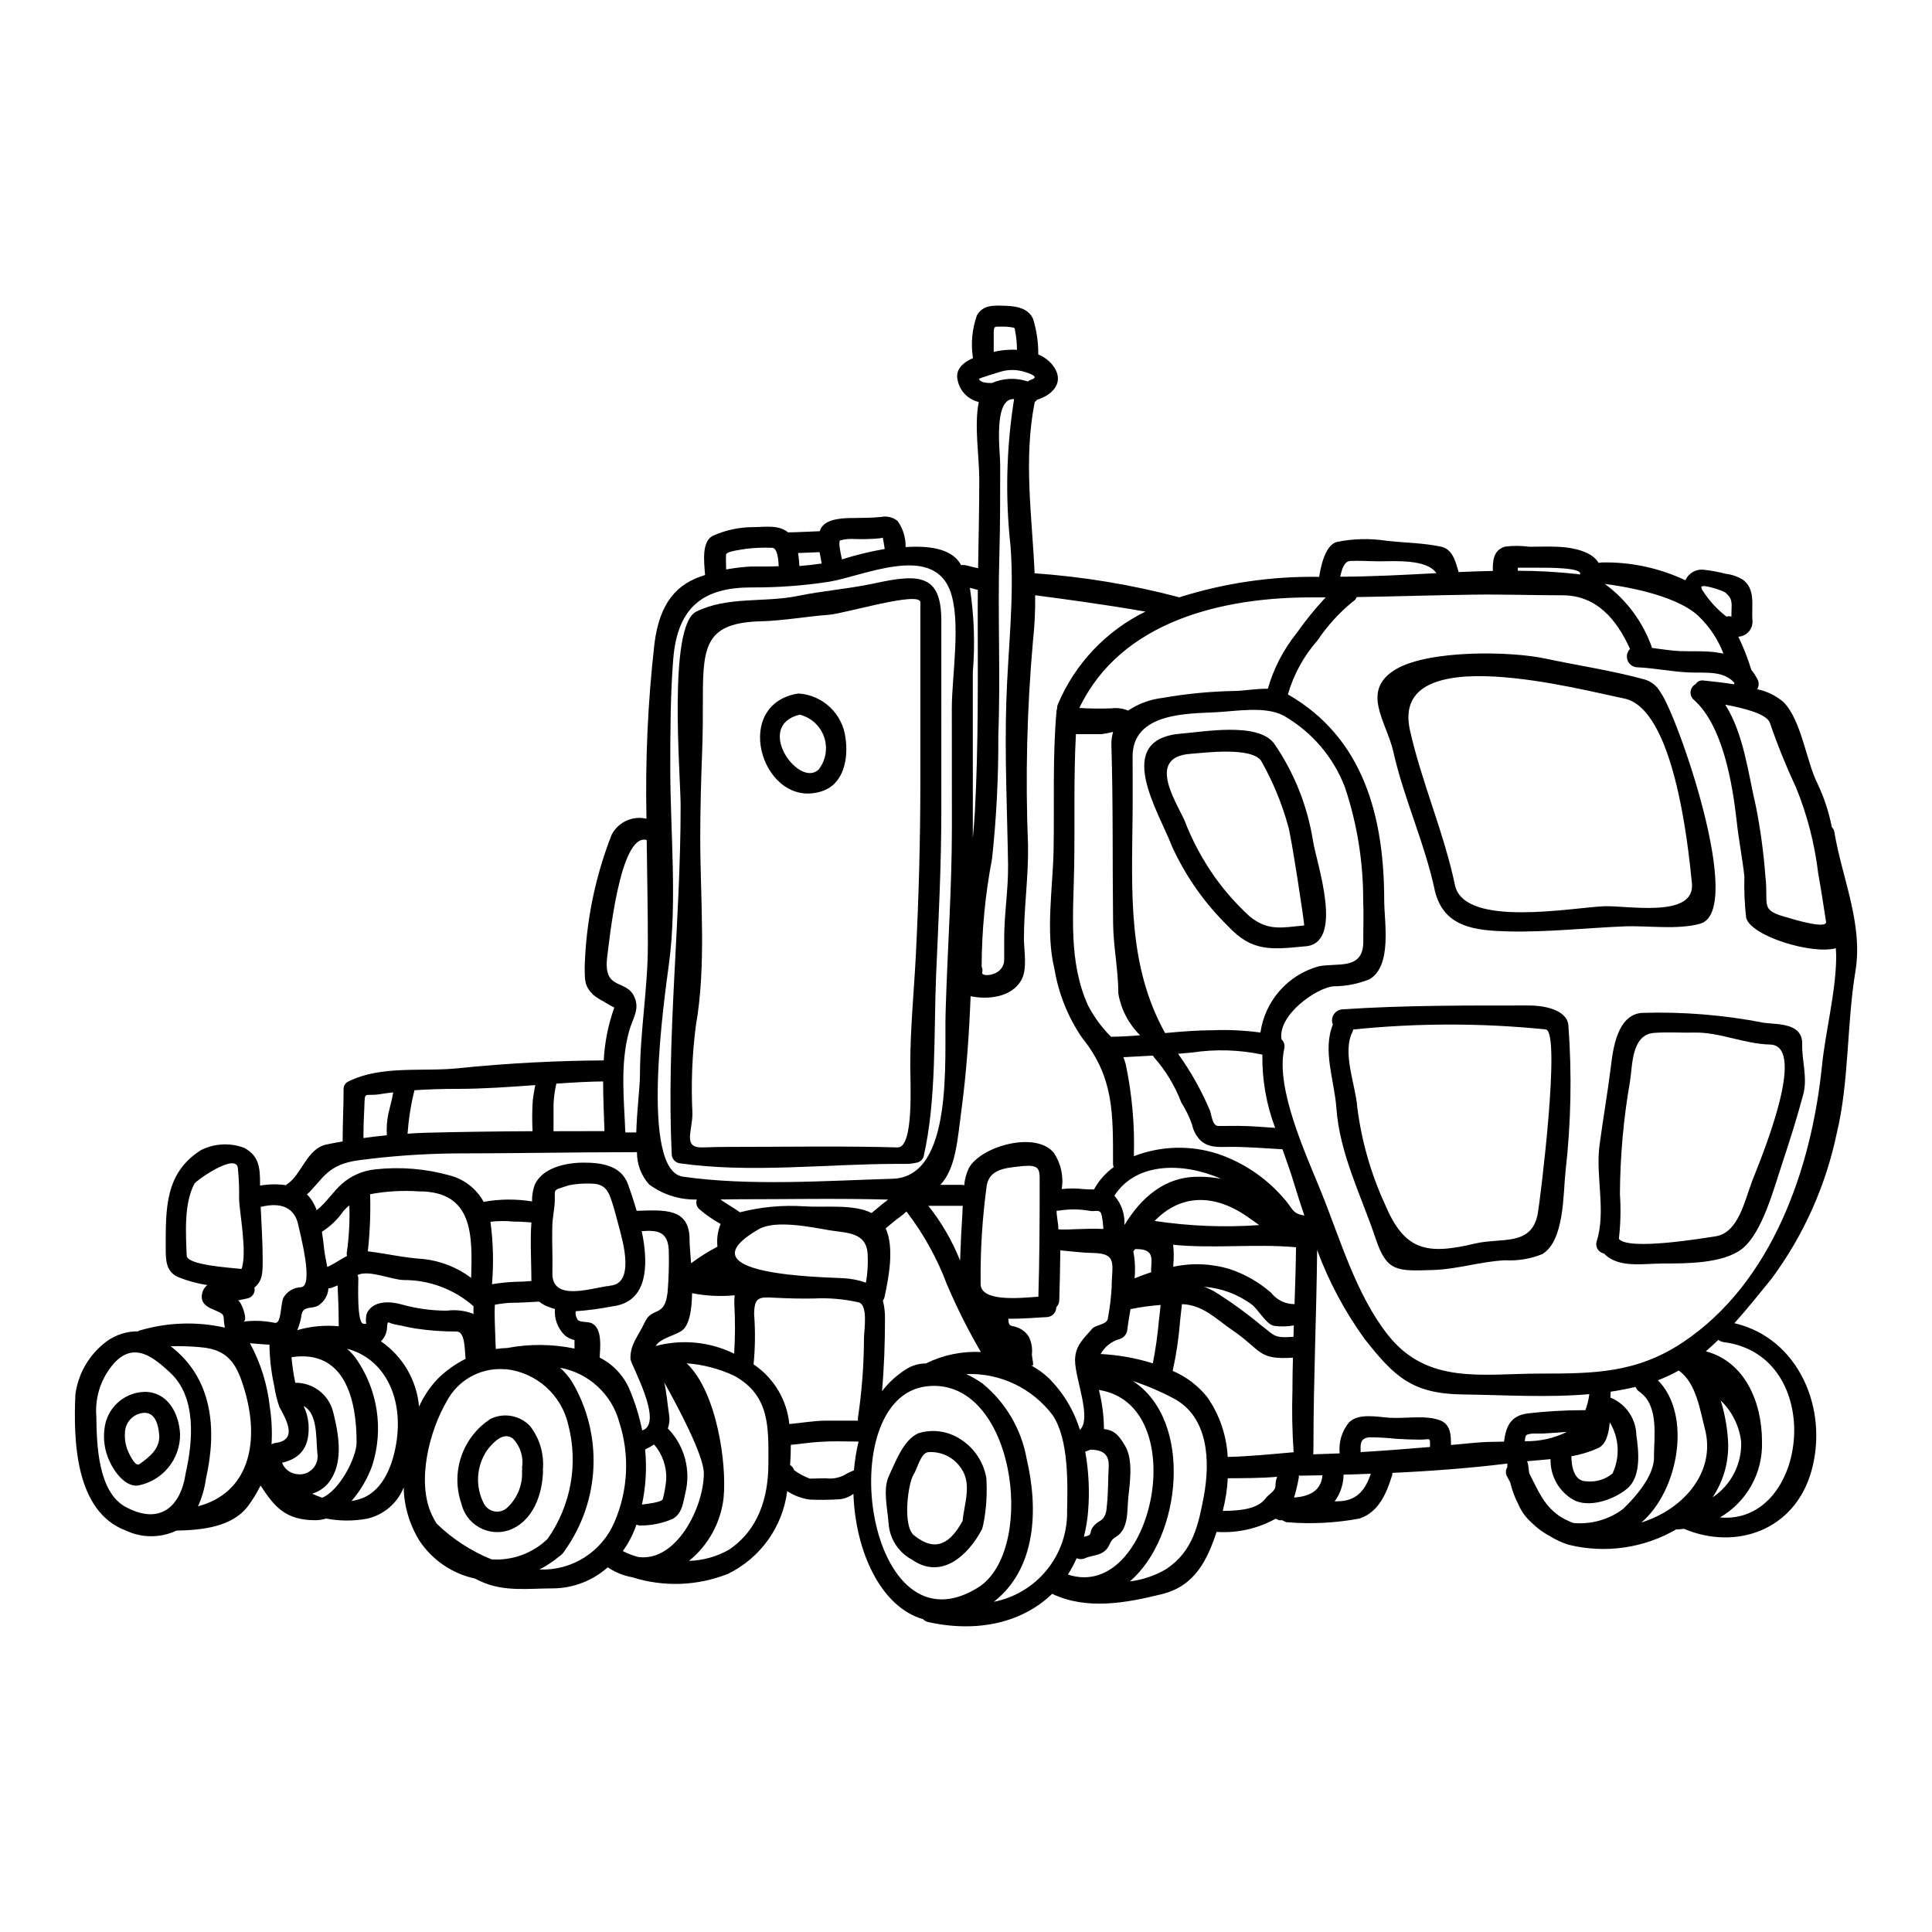
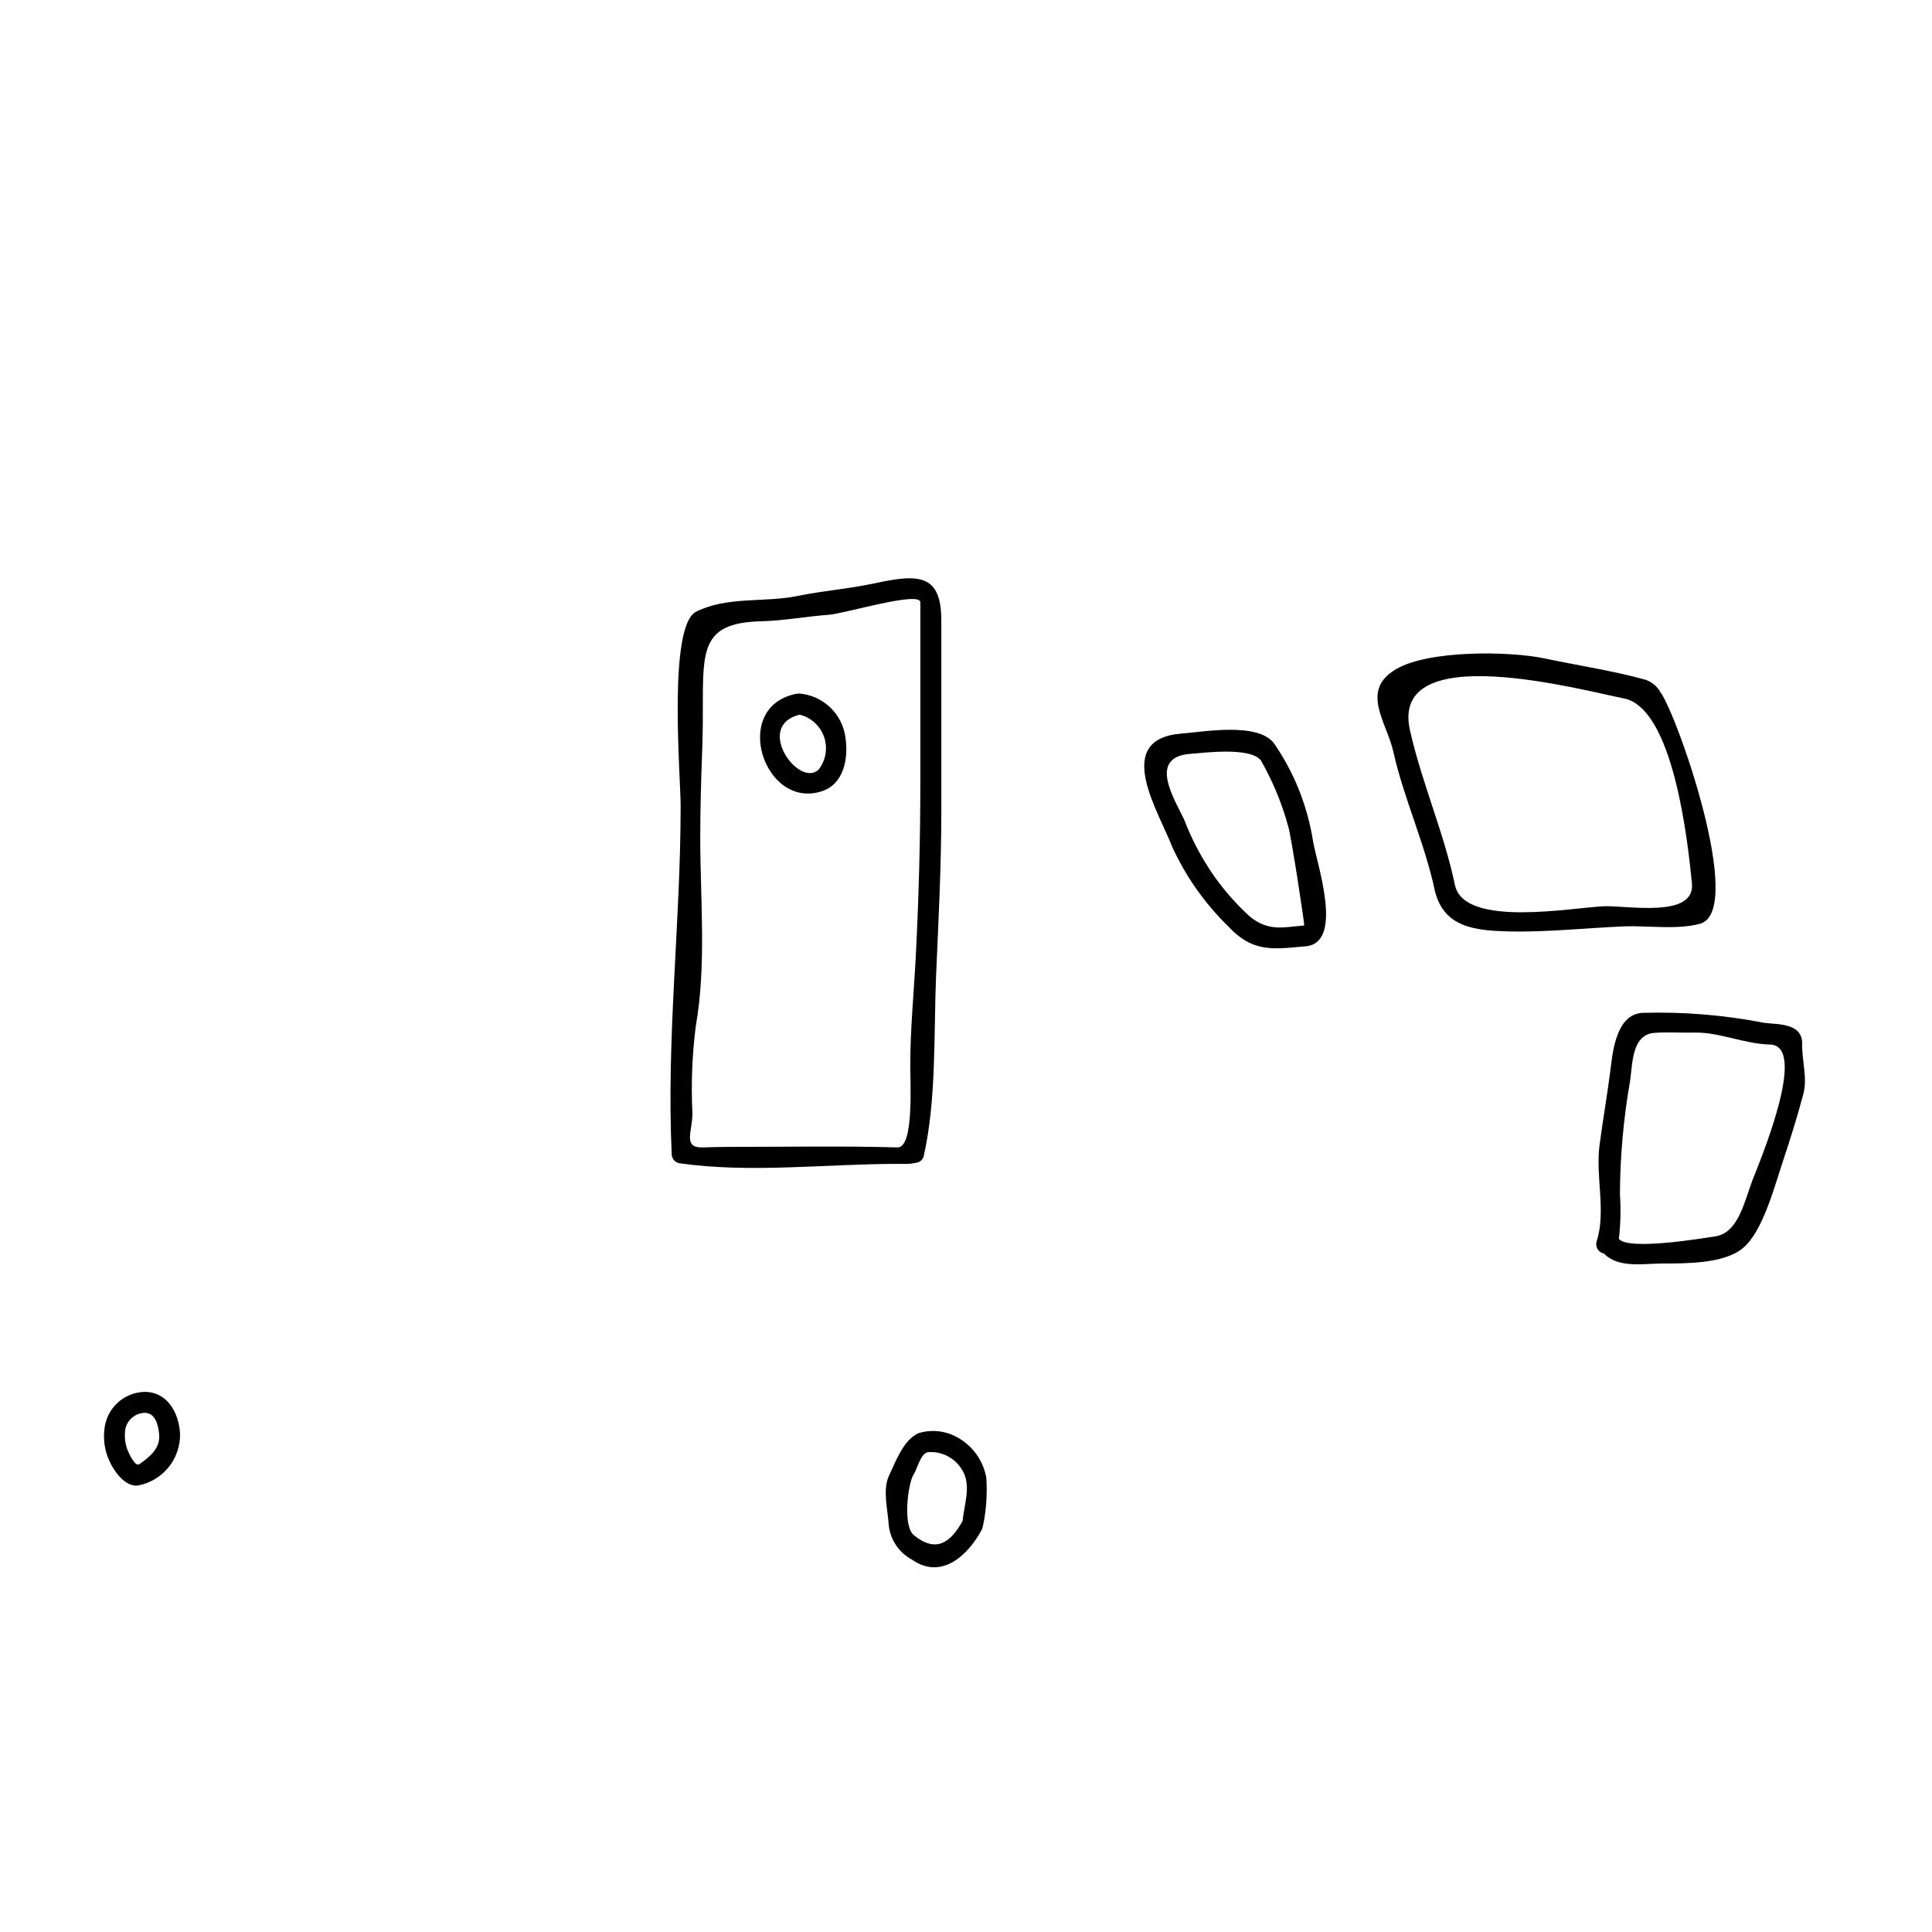
<svg xmlns="http://www.w3.org/2000/svg" fill="#000000" width="800px" height="800px" version="1.1" viewBox="144 144 512 512">
  <g>
-     <path d="m373.93 476.3c-0.359-5.805-5.555-5.512-9.996-6.25-4.805-0.809-14.391-2.863-18.832-0.309-21.414 12.336 17.863 12.695 22.277 12.988l-0.004 0.004c2.086 0.09 4.144 0.488 6.109 1.18 0.445-2.512 0.594-5.066 0.445-7.613zm256.21-111.73c2.031 12.168 7.668 24.305 5.559 36.883-2.305 13.918-1.641 29.277-4.945 42.902-2.914 13.941-8.809 27.082-17.277 38.527-3.109 3.805-6.332 7.871-9.84 11.777 17.027 3.938 25.051 22.805 20.387 39.25-4.445 15.691-20 21.027-33.746 15.25l-1.75 0.164c-0.082 0-0.137-0.055-0.246-0.055h-0.004c-8.625 5.023-18.863 6.496-28.555 4.113-1.781-0.555-3.481-1.34-5.055-2.336-1.82-0.957-3.481-2.195-4.918-3.668-0.223-0.219-0.445-0.418-0.641-0.609-1.18-1.195-2.117-2.609-2.754-4.164-0.957-1.828-1.676-3.769-2.141-5.781-0.219-0.445-0.473-0.918-0.746-1.391l-0.004 0.004c-0.52-0.828-0.512-1.883 0.027-2.695 0-0.164-0.055-0.277-0.055-0.445s0.055-0.277 0.055-0.441c-9.914 1.219-20.223 2-30.5 2.473-0.027 0.164 0 0.332-0.027 0.5-1.445 4.746-3.543 9.941-8.695 11.605-6.316 1.176-12.758 1.504-19.164 0.973-0.609 0-1.027-0.527-1.391-0.527h-0.664c-0.336 0-0.582-0.277-0.836-0.359-0.055 0.055-0.137-0.059-0.191-0.027-4.66 2.582-9.953 3.793-15.273 3.5-0.113 0.012-0.23-0.008-0.336-0.055-2.418 7.387-5.723 14.332-14.391 16.496-9.551 2.391-20.074 4.305-29.191-0.055-7.805 7.559-19.641 10.418-32.891 7.477h0.004c-0.504-0.105-0.961-0.371-1.305-0.75-11.219-3.191-17.969-18-18.469-33.219v-0.004c-1.098 0.832-2.406 1.336-3.777 1.445-2.602 0.168-5.207 0.195-7.809 0.082-2.129-0.301-4.168-1.066-5.969-2.25-1.199 9.477-7.086 17.715-15.664 21.914-8.105 3.231-17.074 3.555-25.391 0.918-2.328-0.414-4.543-1.312-6.5-2.637-3.965 3.523-9.059 5.504-14.359 5.582-6.668 0-12.988 0.973-19.109-1.773-0.641-0.281-1.18-0.555-1.75-0.836-5.969-1.293-11.207-4.844-14.613-9.914-2.676-4.269-4.148-9.184-4.25-14.223-1.664 4.168-5.266 7.254-9.633 8.266-3.609 0.676-7.316 0.668-10.922-0.027-0.926 0.289-1.891 0.438-2.859 0.445-7.996 0-10.887-3.664-14.523-9.195-0.93 1.895-2.027 3.699-3.281 5.394-4.223 5.664-12.332 6.414-19 6.555l0.004-0.004c-4.238 1.996-9.145 1.996-13.383 0-13.543-5.051-13.934-24.133-13.406-36.078 0.742-5.606 3.727-10.676 8.266-14.055 2.43-1.766 5.367-2.703 8.371-2.672 0.109-0.055 0.195-0.141 0.309-0.195 7.359-2.199 15.164-2.473 22.66-0.789-0.164-0.945-0.273-1.902-0.328-2.859-0.168-2.137-6.945-1.609-5.613-6.5 0.219-0.762 0.68-1.434 1.305-1.918-2.625-0.395-5.199-1.094-7.664-2.086-3.363-1.445-3.363-4.582-3.363-7.832 0-10.387-0.219-19.801 9.359-25.859 3.566-1.781 7.719-1.992 11.445-0.582 3.918 2.141 4.191 5.141 4.191 9.445v0.555c2.269-0.398 4.586-0.438 6.867-0.113 0.148-0.152 0.316-0.285 0.5-0.395 3.664-2.586 5.117-9.25 10.137-10.363 1.418-0.305 2.891-0.582 4.387-0.832 0-5.332 0.25-9.113 0.25-13.836v0.004c-0.043-0.883 0.465-1.703 1.277-2.055 8.723-4.359 19.68-2.527 29.027-3.5 12.805-1.363 27.578-2.055 38.637-2.082 0.242-4.758 1.18-9.457 2.777-13.945 0-0.027 0-0.027 0.027-0.055-0.609-0.309-1.527-0.789-2.918-1.664h0.004c-0.961-0.484-1.867-1.07-2.699-1.754-2.363-2.363-2.164-3.805-2.246-7.027v0.004c0.312-12.105 2.727-24.059 7.137-35.336 1.73-3.383 5.547-5.148 9.25-4.277-0.348-15.512 0.359-31.027 2.113-46.445 1.387-10.777 5.859-15.887 13.414-18.137-0.277-3.445-0.973-8.887 2.082-10.414 3.332-1.488 6.934-2.262 10.582-2.281 3.195 0 6.75-0.719 9.332 1.391 2.805-0.027 5.586-0.223 8.387-0.309 0.113-0.246 0.168-0.5 0.309-0.746 1.473-2.754 6.387-2.754 8.969-2.754 2.336-0.027 4.641-0.055 6.977-0.277 1.551-0.328 3.168 0.07 4.391 1.082 1.426 2.008 2.168 4.426 2.109 6.891 5.332-0.309 11.887 0.027 14.527 4.473v-0.004c0.051 0.102 0.098 0.203 0.137 0.309 0.711-0.047 1.426 0.035 2.109 0.246 0.668 0.195 1.574 0.395 2.445 0.582 0.113-7.805 0.309-15.582 0.309-23.387 0-6.191-1.391-14.414-0.137-20.664h-0.004c-2.781-0.641-4.945-2.824-5.559-5.613-0.789-2.973 1.363-4.832 4.059-6.031v0.004c-0.039-0.105-0.07-0.219-0.086-0.332-0.516-3.684-0.145-7.438 1.086-10.945 1.574-2.863 4.5-2.664 7.387-2.582 2.891 0.082 6.25 0.527 7.527 3.543 0.926 3.012 1.387 6.152 1.363 9.305v0.055c1.5 0.613 2.816 1.598 3.832 2.859 3.332 4.359 0.109 7.832-4.141 9.141h-0.027c-0.18 0.234-0.387 0.445-0.609 0.637-3.027 15.191-0.691 30.25-0.027 45.359 12.863 0.902 25.613 3.008 38.082 6.297 0.082 0.027 0.137 0.082 0.223 0.082v0.004c11.996-3.801 24.527-5.637 37.109-5.438 0.414-2.754 1.574-8.387 4.664-9.25 4.297-0.875 8.719-0.988 13.055-0.336 4.945 0.586 9.668 0.559 14.527 1.574 3.148 0.637 3.891 4.027 4.664 6.582 0.027 0.055 0 0.109 0 0.164 3.055-0.137 6.086-0.246 9.113-0.305-0.055-2.555 0.082-5.512 3.219-6.441 2.141-0.27 4.309-0.258 6.449 0.031 2.609 0 5.305-0.113 7.914 0.027 3.832 0.191 8.723 1.273 10.441 4.246 0.262-0.051 0.523-0.09 0.789-0.109 7.672-0.172 15.277 1.445 22.219 4.723 0.844-1.926 2.863-3.059 4.945-2.781 1.922 0.215 3.824 0.566 5.691 1.055 1.605 0.18 3.148 0.703 4.531 1.531 3.5 2.5 2.332 7 2.582 10.629 0.148 1.102-0.168 2.215-0.875 3.074-0.707 0.859-1.742 1.383-2.852 1.445 1.379 2.828 2.527 5.766 3.441 8.777 0.617 0.77 1.16 1.598 1.617 2.469 0.469 0.832 0.445 1.855-0.062 2.668 2.551 0.527 4.93 1.684 6.922 3.359 4.832 4.805 6.055 15.719 9.109 21.746 1.723 3.644 2.984 7.488 3.75 11.445 0.383 0.367 0.625 0.852 0.688 1.375zm0.473 32.668c0-0.641-0.082-1.277-0.109-1.945-6.25 1.719-22.414-3.148-23.75-8.059v0.004c-0.422-3.648-0.578-7.324-0.473-10.996-0.555-4.945-1.527-9.805-2.055-14.754-1.109-9.75-3.609-25.191-11.359-32.051-0.625-0.543-0.941-1.359-0.848-2.18 0.094-0.824 0.59-1.547 1.32-1.934 0.457-0.75 1.328-1.137 2.191-0.973 2.059 0.223 4.977 0.5 8.031 1 0.008-0.133 0.035-0.266 0.082-0.395-2.973-3.305-7.5-2.559-12.109-2.754-4.613-0.195-9.109-1.18-13.695-1.363-1.125-0.059-2.106-0.773-2.508-1.824s-0.148-2.238 0.645-3.035c-3.543-7.832-8.859-14.223-17.941-14.223-7.918 0-15.836-0.281-23.75-0.164-10.234 0.137-20.469 0.473-30.719 0.637-0.215 0.52-0.594 0.949-1.082 1.227-3.586 2.938-6.719 6.383-9.305 10.234-3.652 4.137-6.34 9.031-7.871 14.332 20.074 11.523 25.523 32.441 25.523 54.664 0 5.512 2.191 17.246-3.891 20.832h0.004c-3.012 1.215-6.227 1.848-9.477 1.859-4.387 0.281-14.887 7.504-13.859 14.055 0.688 0.648 0.965 1.617 0.727 2.527-2.363 10.527 5.832 28.109 9.719 37.75 5.117 12.594 9.223 27.191 17.711 38 10.496 13.383 25.164 10.305 40.383 10.305 14.254 0 25.586-0.113 37.859-8.305 23.777-15.863 34.055-46.332 36.801-72.941 0.941-9.574 3.805-20.082 3.805-29.531zm-12.469-9.945c0.473 0.113 10.113 3.148 9.777 0.973-0.668-4.273-1.309-8.582-2.082-12.832-0.934-7.84-2.918-15.52-5.906-22.828-2.609-5.574-4.918-11.285-6.914-17.109-0.891-2.336-6.969-3.859-11.809-4.75 4.945 7.832 6.055 18.195 8.113 26.891 1.219 6.144 2.062 12.359 2.527 18.609 0.934 7.949-1.793 8.922 6.293 11.031zm-7.195 138.77c0.133 4.039-0.836 8.039-2.797 11.574-1.961 3.535-4.844 6.473-8.344 8.5 23.586 2.109 28.414-43.023 0.918-46.469-0.492-0.09-0.961-0.289-1.359-0.59-1.082 1.059-2.164 2.059-3.301 3.031 10.133 2.684 14.883 13.129 14.883 23.938zm-13.082 14.75v-0.004c4.91-3.266 7.773-8.852 7.555-14.746-0.48-4.16-2.398-8.02-5.414-10.918 0.996 3.215 1.629 6.531 1.883 9.891 0.504 5.559-0.918 11.121-4.023 15.758zm5-234.76c0.086-2.582 0.195-3.445-1.637-5.027-0.527-0.445-6.109-2.363-6.359-1.477l-0.004-0.004c0.043 0.438 0.215 0.848 0.5 1.18 1.664 2.547 3.738 4.801 6.141 6.668 0.199-0.043 0.402-0.07 0.609-0.086 0.25 0.004 0.5 0.023 0.746 0.059 0-0.445-0.027-0.887 0-1.332zm-3.938 10.859c0.641 0.082 1.223 0.191 1.805 0.309v-0.008c-1.449-3.789-3.727-7.203-6.668-10-6.297-5.859-21.055-7.996-24.773-8.469 5.809 4.25 10.176 10.172 12.527 16.969 2.445 0.305 4.887 0.719 7.359 0.832 3.242 0.125 6.578-0.098 9.77 0.348zm-14.25 228.13c8.059-4.559 13.609-12.863 11.141-22.359-1.309-5.031-2.305-12.223-6.941-15.473l-0.004-0.008c-1.77 1-3.609 1.863-5.508 2.582 9.082 9.168 5.473 29.305-4.387 37.695h-0.004c1.984-0.625 3.902-1.449 5.723-2.461zm-2.363-14.809c0-5.473 1.391-13.75-3.828-17.387v-0.004c-0.473-0.32-0.84-0.777-1.059-1.305-2.164 0.527-4.359 0.945-6.582 1.273-0.027 0.445-0.055 0.973-0.055 1.574 4.086 1.656 6.785 5.59 6.863 9.996 0.637 4.277 1.309 10.918-2.391 14.082-3.363 2.863-10.168 5.387-14.445 2.918-3.766-2.227-6.023-6.32-5.906-10.691-2.082 0.191-4.164 0.363-6.223 0.555 0.168 0.34 0.27 0.707 0.309 1.082 0.055 0.695 0.164 1.418 0.281 2.141 2.332 4.445 3.938 8.941 8.75 11.777 0.934 0.531 1.906 0.984 2.914 1.359 4.695 0.438 9.387-0.879 13.168-3.695 3.309-3.168 8.227-8.754 8.227-13.695zm-10.996 4.277v-0.004c2.07-4.359 1.801-9.469-0.723-13.582-0.246 3.055-1 5.902-3.055 6.832-2.269 1.016-4.656 1.746-7.109 2.168 0.027 2.582 0.637 6.637 3.973 6.637 2.496 0.273 4.996-0.473 6.934-2.07zm-7.188-16.766c0.516-1.383 0.871-2.816 1.055-4.281-11.051 0.973-22.359 0.219-33.523 0.082-13.383-0.164-18.168-4.695-26.055-14.75v0.004c-5.231-7.238-9.457-15.152-12.555-23.527-0.164 17.32-0.973 34.414-0.973 51.691 0 0.746 0 1.574-0.055 2.445 2.336-0.086 4.668-0.141 7.004-0.25h-0.004c-0.301-2.941 0.578-5.879 2.445-8.168 2.473-2.609 7.664-1.473 10.75-1.273 4.109 0.277 9.582-0.789 13.441 0.691 2.777 1.082 2.863 3.891 2.863 6.527l6.277-0.582c2.527-0.246 5.168-0.277 7.777-0.305 0.5-3.859 1.637-6.887 6.297-7.477v-0.004c5.008-0.578 10.043-0.863 15.082-0.859 0.047 0.004 0.102 0.035 0.172 0.035zm-1.418-221.54c0.863-1.836-9.055-1.75-10.051-1.75-2.195 0-4.277-0.027-6.445 0 0 0.109 0.027 0.164 0.027 0.281v0.527-0.004c5.215 0.004 10.426 0.293 15.609 0.859 0.309 0.031 0.586 0.086 0.863 0.141zm-3.445 227.26c-2.137 0.141-4.277 0.336-6.414 0.445-1.18 0.055-3.445-0.246-4.445 0.473l0.004-0.004c-0.203 0.496-0.309 1.023-0.309 1.555 3.863 0.086 7.688-0.762 11.152-2.469zm-36.273 4.004 0.004-0.004c0-0.016-0.012-0.031-0.027-0.031 0-2.754 0.109-1.914-2.586-1.914-2.137 0-4.301-0.086-6.414-0.223h-0.004c-2.305-0.254-4.621-0.383-6.941-0.395-2.754 0.141-2.473 2.086-2.445 3.918 6.125-0.355 12.262-0.828 18.402-1.355zm1.664-231.57c-2.527-3.805-11.141-3.148-15.219-3.148-2.527 0-5.141-0.223-7.641-0.086-1.574 0.086-2.273 2.336-2.609 4.168 8.375-0.02 16.922-0.492 25.457-0.938zm-17.359 238.65c-2.418 0.109-4.832 0.195-7.25 0.25h0.004c-0.02 2.551-0.848 5.027-2.359 7.082 0.609-0.027 1.219-0.027 1.836-0.082 4.508-0.395 6.481-3.504 7.758-7.254zm-2.012-141.13c-0.031-3.582 0.137-7.195-0.031-10.75 0.035-10.227-1.605-20.387-4.856-30.082-3.055-7.973-8.766-14.645-16.168-18.895-4.801-2.637-12.594-1.219-17.941-0.941-7.332 0.395-22.141 0.027-22.141 11.695 0 5.117 0.055 10.191 0 15.277-0.191 20.445-1.391 40.055 8.613 58.051 4.25-0.395 8.555-0.75 12.668-0.75h-0.004c4.211-0.164 8.422 0.039 12.598 0.609 0.582-4.094 2.348-7.93 5.07-11.043 2.727-3.109 6.297-5.363 10.277-6.481 4.996-1.082 11.973 1.195 11.914-6.691zm-9.973-91.105h-3.418c-23.469-0.082-50.773 6.059-61.859 29.305l0.004-0.004c2.812 0.18 5.629 0.215 8.445 0.109 1.516-0.207 3.059-0.004 4.473 0.59 2.734-1.832 5.867-2.984 9.137-3.363 6.242-1.098 12.559-1.711 18.895-1.832 2.473 0 5.902-0.664 9-0.582v-0.004c1.527-5.363 4.117-10.371 7.609-14.719 2.344-3.344 4.922-6.519 7.715-9.5zm-0.852 232.65c-1.969 0.027-3.938 0.082-5.859 0.109-0.133-0.012-0.266-0.043-0.395-0.082 0.023 0.277 0.004 0.562-0.059 0.836-0.301 1.707-0.711 3.394-1.219 5.051 3.719-0.305 7.164-1.527 7.531-5.914zm-4.785-68.844c-1.031-2.945-1.918-5.805-2.723-8.441-0.836-2.805-1.945-5.902-3.082-9.113-4.586-0.25-9.086-0.637-13.664-0.637-2.945 0-5.949 0.414-8.223-1.863-1.043-1.133-1.762-2.523-2.082-4.027-0.727-2.07-1.688-4.051-2.863-5.902-1.672-4.383-4.117-8.43-7.223-11.945-0.137-0.137-0.164-0.309-0.281-0.445-2.918 0.164-5.691 0.309-7.832 0.418 0.242 0.602 0.449 1.211 0.617 1.836 1.688 8.02 2.414 16.211 2.164 24.402 7.133-2.758 15-2.973 22.277-0.613 6.477 2.203 12.281 6.027 16.855 11.113 3.254 3.426 2.527 4.652 6.059 5.219zm-2.613 23.469c0.168-5.082 0.336-10.113 0.395-15.055-10.805-0.973-21.805 0.418-32.609-0.664 0 0.082 0.055 0.137 0.055 0.219 0.191 1.68 0.199 3.375 0.027 5.059v0.555c5.039-1.082 10.273-0.844 15.191 0.691 3.941 1.348 7.582 3.453 10.719 6.191 1.492 1.918 3.793 3.035 6.223 3.019zm-0.277 8.66 0.082-3h0.004c-1.742 0.316-3.523 0.352-5.277 0.109-2.027-0.363-4.223-4.445-5.859-5.641h-0.004c-3.691-2.734-8.082-4.367-12.664-4.707 0.953 0.336 1.875 0.754 2.754 1.25 4.32 2.691 8.449 5.68 12.359 8.941 3.746 2.797 3.246 3.43 8.609 3.07zm-0.281 14.055c0-2.805 0.055-5.641 0.137-8.5-9.445 0.609-8.219-1.969-16.109-7.332-4.219-2.863-7.719-6.691-13.305-6.859-0.164 1.664-0.395 3.25-0.5 4.473l0.004-0.004c-0.344 4.445-1 8.863-1.965 13.219 3.57 1.516 6.711 3.891 9.137 6.918 3.273 4.68 5.16 10.188 5.445 15.887 5.777-0.137 11.75-0.75 17.473-1.25-0.383-5.5-0.484-11.016-0.312-16.527zm-4.5 25.355h0.004c0.016-0.789 0.164-1.566 0.445-2.301-4.359 0.395-9.027 0.359-13.082 0.395v-0.004c-0.156 2.926-0.602 5.824-1.336 8.66 3.832-0.055 9.168-0.246 11.414-3.391 0.844-1.141 2.559-1.777 2.559-3.336zm-0.078-94.762c-2.34-6.199-3.492-12.789-3.387-19.414-6.113-1.293-12.406-1.484-18.582-0.559-1.113 0.113-2.391 0.223-3.75 0.336h-0.004c3.332 4.652 6.144 9.652 8.391 14.918 0.473 0.973 0.582 4.246 2.305 4.219 1.723-0.027 3.418-0.027 5.137-0.027 3.363 0.016 6.586 0.293 9.891 0.527zm-4.25 25.75c-1.027-0.719-2.109-1.527-3.332-2.363-9.332-6.359-17.973-5.359-24.359 1.277h-0.004c9.164 1.383 18.453 1.75 27.695 1.102zm-15.664-12.805c1.883 0.016 3.758 0.199 5.609 0.555-10.137-4.445-22.555-4.445-28.305 4.473v-0.004c1.879 2.141 2.836 4.938 2.668 7.781 4.414-7.254 10.777-13.016 20.027-12.789zm1 84.715c1.719-9.164 1.336-21.137-8.113-26.023v-0.004c-3.43-1.816-7.008-3.34-10.695-4.551 16.109 10.441 12.945 41.387-0.789 53.109l0.004-0.004c3.445-0.418 6.766-1.555 9.75-3.332 7.051-4.789 8.398-11.68 9.844-19.18zm-11.914-46.453c0.055-0.527 0.305-2.363 0.469-4.277h-0.004c-2.59 0.188-5.168 0.539-7.719 1.059-0.082 0.012-0.168 0.012-0.25 0-0.305 1.887-0.637 3.691-0.836 5.301-0.039 1.23-0.852 2.301-2.027 2.668-2.152 0.582-3.977 2.016-5.051 3.973 4.695 0.234 9.344 1.066 13.828 2.469 0.73-3.699 1.262-7.434 1.59-11.191zm-2.031-12.941c-0.164-2.891 1.391-6.141-3.859-6.141h-0.398c-0.133 0.219-0.293 0.422-0.473 0.609 0.453 2.352 0.562 4.758 0.332 7.141 1.453-0.582 2.898-1.137 4.398-1.609zm-6.863 46.078c2.141 3.75 1.223 9.586 0.789 13.75-0.336 3.445 0.164 8.305-3.363 10.359-1.609 0.945-1.363 2.195-2.555 3.391-1.609 1.613-3.543 1.336-5.445 2.168l0.004-0.004c-0.727 0.359-1.574 0.367-2.309 0.027-0.668 1.5-1.449 2.945-2.332 4.332 22.527 7.477 33.391-44.996 8.223-48.914 0.867 3.387 1.316 6.863 1.332 10.359 2.438 0.281 3.769 1.227 5.656 4.531zm3.938-108.88c-3.035-2.988-5.059-6.856-5.777-11.055 0-6.332-1.332-12.414-1.387-18.746-0.195-15.582 0.027-31.277-0.445-46.887-0.059-1.258 0.09-2.516 0.445-3.723-1.02 0.277-2.062 0.48-3.113 0.609h-6.297c-0.164 0-0.277-0.027-0.445-0.027-0.637 11.809-0.246 23.805-0.469 35.582-0.223 12.277-1.504 24.832 3.664 36.305 1.598 3.074 3.66 5.887 6.113 8.332 2.445-0.027 5.055-0.168 7.691-0.391zm-7.019 34.945c-0.102-0.277-0.156-0.566-0.164-0.863 0-13.5 0.246-22.914-8.223-33.457-3.738-5.473-6.231-11.703-7.305-18.246-2.391-9.555-0.418-21.648-0.223-31.414 0.223-12.281-0.305-24.797 0.789-37.027 0.027-0.195 0.109-0.336 0.137-0.5l-0.004 0.004c-0.004-0.434 0.082-0.859 0.254-1.254 4.523-10.676 12.75-19.363 23.164-24.469-10.387-1.836-23.617-3.609-29.223-4.328v-0.004c0.055 4.055-0.141 8.109-0.582 12.141-1.602 18.008-2.035 36.098-1.305 54.164 0.133 8.328-1.09 16.395-1.09 24.672 0 3.195 1 8.168-0.746 11.113-2.586 4.445-8.75 5.141-13.383 4.168-0.395 10.109-1.109 20.164-2.391 29.859-1.109 8.359-1.527 15.805-5.637 20.137l5.824-0.004c0.172 0.016 0.34 0.062 0.5 0.137 0.137-1.617 0.57-3.199 1.273-4.664 3.391-5.832 17.668-9.723 22.434-4.027h0.004c1.922 2.832 2.688 6.289 2.141 9.664 1.977-0.211 3.969-0.203 5.941 0.031 0.789 0.055 1.691 0.055 2.609 0.082 1.273-2.336 3.051-4.356 5.203-5.914zm-0.527 31.777c0-5.777 1.746-8.918-4.859-9.027-3.082-0.055-5.445-0.418-8.66-0.691-0.027 0-0.055-0.027-0.082-0.027-0.055 4.418-0.137 8.805-0.281 13.223v-0.008c-0.008 0.699-0.293 1.367-0.785 1.863 0.004 0.703-0.277 1.383-0.781 1.879-0.5 0.496-1.184 0.77-1.887 0.758-1.832 0.055-5.902 0.473-10.051 0.418 0.082 2.305 0.664 1.664 2.363 2.305h-0.004c1.266 0.445 2.344 1.305 3.055 2.445 0.73 1.445 1.023 3.078 0.832 4.691-0.031 0.695 0.832 3.832-0.141 2.777 0.07 0.098 0.137 0.203 0.199 0.309 1.566 0.863 3.023 1.922 4.328 3.148 3.875 3.832 6.738 8.562 8.332 13.777 3.246-3.055-1.277-13.469-1.277-18.414 0-3.75 2.109-5.641 4.555-8.391 0.945-1.082 3.938-1.055 4.141-2.719l-0.004-0.004c0.516-2.746 0.852-5.523 1.008-8.316zm-0.789 47.496c0.195-3.695-2.273-4.359-4.832-4.418-0.449 0.207-0.91 0.383-1.383 0.527 0.953 5.285 1.203 10.676 0.746 16.027-0.188 2.211-0.559 4.402-1.109 6.551l0.719-0.164c1.418-0.309 0.836-1.055 1.473-2.137 0.5-0.762 1.176-1.391 1.969-1.836 1.75-1.027 1.805-2.613 1.969-4.418 0.352-3.383 0.266-6.746 0.461-10.137zm-1.418-62.887h0.004c-0.043-1.266-0.203-2.519-0.473-3.754-0.359-1.527-1.473-0.887-2.801-1-2.824-0.531-5.723-0.57-8.559-0.109 0 0.027-0.555 0-0.555 0.027v0.027c0 1.641 0.473 3.277 0.473 4.918h0.527c2.172 0.168 7.148-0.359 11.395-0.109zm-9.609 75.023c0.164-7.559 0.473-19.223-3.777-25.613h0.004c-5.383-7.199-13.957-11.301-22.941-10.969 1.508 0.723 2.957 1.566 4.328 2.527 6.133 5.031 10.266 12.082 11.668 19.887 3.109 13.223 2.664 29.078-8.695 37.941v0.004c5.5-1.078 10.453-4.047 14-8.387s5.469-9.785 5.426-15.391zm-7.277-85.805c0-5.117 0.664-6.527-5.559-5.777-3.543 0.418-7.609 0.723-8.441 4.918l0.004-0.004c-1.184 8.613-1.73 17.305-1.637 26-0.25 5 10.051 4 15.305 3.582 0.285-9.578 0.34-19.148 0.34-28.715zm-2.141-214.35c2.586-0.789-1.609-1.969-2.527-2.195l0.004-0.004c-2-0.484-4.098-0.398-6.051 0.254-0.445 0.164-5.359 1.609-5.359 1.805 0.418 1.055 2.277 1.082 3.418 1.082l-0.004 0.004c3.012-1.316 6.406-1.465 9.523-0.418 0.305-0.23 0.645-0.406 1.008-0.523zm-8.832-7.559h0.004c1.641-0.285 3.309-0.387 4.973-0.301-0.008-1.691-0.176-3.375-0.5-5.031-0.191-0.691 0.031-0.719-0.5-0.859-1.016-0.195-2.051-0.281-3.082-0.25-1.969-0.027-2.082-0.191-2.082 1.969v4.723c0.453-0.078 0.871-0.16 1.199-0.246zm4.195 12.754c-5.586-0.309-3.668 14.078-3.668 17.273 0 8.055 0 16.027-0.219 24.082-0.473 15.918 0.336 31.863-0.281 47.773h0.004c0.059 10.922-0.496 21.836-1.664 32.695-1.801 9.41-2.723 18.973-2.754 28.555 0.23 0.523 0.281 1.109 0.141 1.664-0.281 1.18 5.832 0.973 5.832-3.543v-5.535c0-6.527 1.109-13.078 1.027-19.555-0.223-14.277-0.918-28.734-0.473-42.996 0.418-13.941 2.164-27.25 1.137-41.301-1.441-13.02-1.129-26.176 0.93-39.109zm-8.859 314.51c14.957-10.832 8.723-55.523-14.281-52.883-25.594 2.945-15.926 72.883 14.293 52.887zm-14.492-58.938c4.516-2.242 9.531-3.285 14.562-3.027-3.359-5.762-6.356-11.727-8.973-17.863-2.609-6.957-6.231-13.488-10.75-19.383-0.59 0.566-1.219 1.094-1.887 1.574-1.25 0.891-2.418 1.918-3.613 2.891 2.336 5.191 0.789 13.055-0.277 18.055l0.004-0.004c-0.07 0.395-0.23 0.766-0.473 1.082 0.41 1.605 0.598 3.262 0.555 4.918 0 6.414-0.223 12.777-0.789 19.109h0.004c1.844-2.41 4.125-4.453 6.723-6.027 1.492-0.867 3.188-1.324 4.914-1.324zm13.727-200.19c0-1.609 0.027-3.223 0.027-4.832-0.113-0.008-0.223-0.023-0.332-0.055-0.531-0.164-1.18-0.309-1.777-0.473 1.133 7.394 1.398 14.898 0.785 22.359v43.977c0.195-2.25 0.395-4.473 0.531-6.723 0.988-18.043 0.766-36.148 0.766-54.254zm-3.973 158.39c-0.055 0-0.082 0.027-0.109 0.027h-9.004c3.496 4.394 6.328 9.277 8.414 14.496 0.137-4.137 0.332-8.305 0.609-12.414 0.008-0.555 0.035-1.309 0.09-2.109zm-2.891-131.91c0-8.527 2.582-23.441-0.555-31.332-4.859-12.223-22.941-3.582-32.027-2.109-6.789 1.039-13.652 1.543-20.523 1.496-12.469 0-19.582 4.918-20.719 18.945-0.75 9.445-0.789 19.469-0.789 28.969 0 16.719 1.863 35.219-0.336 51.746-1.18 8.805-7.871 54.855 3.695 56.496 17.609 2.527 37.832 1.082 55.555 0.555 16.305-0.473 13.664-31.883 14.055-44.223 0.473-16.359 1.664-32.551 1.664-48.969zm-17.391 130.68c0.168-0.137 0.336-0.246 0.5-0.395-13.578-0.363-27.191-0.082-40.801-0.082-1.18 0-2.418 0.027-3.641 0.055 1.668 1.18 3.504 2.195 5.195 3.391l0.004-0.004c5.566-1.422 11.32-1.953 17.055-1.574 5.027 0.363 13.137-0.668 17.801 1.777 1.309-1.023 2.531-2.188 3.891-3.16zm-0.395-172.82c-0.141-1-0.309-1.969-0.5-2.945l0.004-0.043c-0.246 0.07-0.5 0.125-0.754 0.164-2.215 0.207-4.441 0.27-6.664 0.195-1.348-0.105-2.699 0.027-4 0.391-0.094 0.441-0.121 0.891-0.082 1.336 0.137 1.25 0.418 2.445 0.664 3.668 3.703-1.176 7.484-2.098 11.316-2.754zm-5.492 209.05c0-1.773 1.18-8.723-1.418-9.387h0.004c-3.891-0.883-7.879-1.227-11.859-1.027-3.473 0.082-6.859-0.027-10.332-0.195-4.328-0.246-5.414-0.164-5.512 4.277 0.34 4.457 0.293 8.934-0.141 13.383 0.211 0.129 0.414 0.266 0.613 0.418 5.016 3.625 8.238 9.227 8.859 15.387 3.191-0.277 6.387-0.863 9.551-0.891h8.66c-0.051-0.246-0.059-0.5-0.027-0.75 1.047-7.023 1.582-14.113 1.602-21.215zm-2.664 35.137c0.219-2.57 0.629-5.121 1.219-7.633-4.082-0.027-6.887-0.168-10.332 0.082-2.473 0.137-5.082 0.555-7.609 0.789 0 1.75-0.055 3.543-0.195 5.332 0.512 0.324 0.891 0.816 1.082 1.387 1.27 0.918 2.652 1.664 4.113 2.227 1.418 0 2.832-0.082 4.25-0.082l0.004-0.004c1.676 0.219 3.379-0.074 4.887-0.832 0.816-0.504 1.684-0.926 2.582-1.266zm-8.555-240.33c-0.137-1-0.359-2-0.555-3-1.918 0.055-3.805 0.137-5.691 0.219 0.191 1.18 0.277 2.336 0.359 3.445 1.996-0.152 4-0.375 5.887-0.664zm-11.387 0.691c-0.082-1.918-0.363-4.945-1.836-4.859-2.223-0.082-4.453 0-6.664 0.254-0.836 0.164-5.449 0.637-5.449 1.574-0.055 1.418 0 2.5 0.031 3.918l0.004-0.004c2.211-0.402 4.445-0.668 6.691-0.785 2.277 0 4.723 0.059 7.223-0.082zm-2.723 237.79c0-9.332 0.531-17.941-9.055-23.223v0.004c-3.965-1.859-8.23-2.981-12.598-3.309 8.031 7.613 10.668 26.766 9.777 35.664-0.742 6.555-4.035 12.551-9.164 16.695 3.691-0.109 7.305-1.109 10.527-2.918 7.898-5.285 10.508-13.898 10.508-22.898zm-9.082-29.086c0.281-4.363 0.297-8.742 0.055-13.109-0.016-0.789 0.012-1.574 0.082-2.359-3.766 0.371-7.566 0.184-11.277-0.559-0.082 4.609-0.746 8.805-2.973 10.113-2.223 1.309-5.512 1.918-6.668 3.891 6.945-1.859 14.328-1.141 20.781 2.023zm-4.418-28.34v0.004c-0.234-2.051 0.055-4.125 0.836-6.031-2-1.102-3.879-2.402-5.613-3.891-0.742-0.633-1.02-1.66-0.691-2.582-4.543 0.105-8.988-1.301-12.641-3.996-2.106-2.352-3.254-5.402-3.223-8.559-16.609 0-32.441 0.336-48.496 0.336-8.359 0.094-16.707 0.688-24.996 1.777-8.723 1.082-9.723 5.137-13.973 9.109 0.055 0.059 0.137 0.086 0.191 0.141 1.066 1.164 1.879 2.535 2.391 4.027 2.445-1.891 4.473-5.055 6.641-6.941l-0.004-0.004c2.488-2.203 5.609-3.566 8.918-3.887 6.613-0.727 13.309-0.184 19.719 1.609 3.828 0.996 7.074 3.527 8.973 7 4.242-0.762 8.578-0.797 12.832-0.113-0.035-1.43 0.18-2.859 0.637-4.219 1.945-4.723 8.363-6.059 13.055-6.059s9.973 0.723 11.777 5.832c0.789 2.25 1.574 4.582 2.25 6.941 7.387-0.219 14.055-0.832 14.027 7.695 0 1.277 0.191 3.543 0.395 6.195l0.004 0.004c2.207-1.648 4.547-3.117 6.992-4.387zm-20.859 82.242c10 1.277 17.273-13.223 17.246-22.246-0.027-4.832-7.246-18.25-10.496-24.031 0.637 2.668 0.789 5.277 1.309 8.695l-0.004 0.004c0.191 1.191 0.066 2.414-0.359 3.543 0.055 0.055 0.109 0.055 0.164 0.109 4.289 4.504 5.984 10.887 4.5 16.926-0.609 2.559-0.789 5.391-3.328 6.863h-0.004c-2.625 1.16-5.461 1.762-8.332 1.777-0.445 0.035-0.895-0.043-1.305-0.223-0.852 2.5-2.07 4.859-3.613 7 1.34 0.691 2.758 1.23 4.223 1.605zm7.641-70.156c0.289-3.496 0.398-7.004 0.328-10.508 0-5.832-3.191-5.973-7.191-5.695 0.219 1.086 0.445 2.141 0.582 3.195 1.027 7.387 0.309 15.664-8.305 16.719-3.227 0.637-6.492 1.074-9.777 1.309-0.105 0.836 0.113 1.68 0.613 2.359 0.891 0.691 2.754 0.277 3.859 0.918 2.527 1.5 2.082 5.973 1.891 8.996 3.484 1.754 6.25 4.66 7.832 8.223 1.516 3.57 2.668 7.285 3.445 11.086 5.902-1.836-3.055-17.5-3.109-18.918-0.141-3.938 2.137-6.141 3.773-9.723 1.973-4.301 5.277-1.074 6.059-7.961zm-0.363 49.633c0.16-3.398-0.984-6.727-3.203-9.305-0.762 0.496-1.559 0.934-2.387 1.309 0.48 4.883 0.199 9.812-0.836 14.609 0.973-0.109 5.305-0.609 5.512-1.418 0.457-1.699 0.762-3.441 0.914-5.195zm-4.863-141.66c0-9.141-0.191-18.5-0.309-27.859h-0.078c-7.055-1.75-9.84 26.941-10.387 30.996-1.109 9.086 5 5.75 7.195 10.582 1.5 3.332-0.418 5.641-1.391 9.086-2.445 8.805-1.309 18.527-1 26.859h2.902c0.137-5.559 0.973-12.137 0.973-15.191 0.012-11.449 2.094-23.02 2.094-34.473zm-8.859 152.93c3.637-8.383 4.09-17.805 1.281-26.496-0.988-3.637-2.984-6.918-5.758-9.469-2.769-2.551-6.207-4.266-9.914-4.945 1.172 1.074 2.207 2.285 3.086 3.609 4.066 6.832 6.062 14.695 5.746 22.641-0.32 7.941-2.938 15.625-7.539 22.105-0.395 0.703-0.957 1.293-1.637 1.723-1.586 1.316-3.309 2.449-5.141 3.387 4.195 0.18 8.348-0.93 11.898-3.172 3.551-2.246 6.336-5.516 7.977-9.383zm-1.18-62.66c6.531-0.473 3.543-11.277 2.477-15.25-0.586-2.086-1.086-4.223-1.723-6.25-1.082-3.363-1.777-5.555-5.902-5.555h-0.004c-1.91-0.074-3.82 0.074-5.695 0.441-4.387 1.473-3.719 0.695-3.777 4.059-0.055 2.301-0.637 4.582-0.664 6.914-0.109 4.055 0.137 8.113 0.027 12.203-0.219 7.5 9.414 4.359 14.527 3.543 0.109-0.027 0.219 0.027 0.336 0.027h-0.004c0.125-0.059 0.254-0.105 0.387-0.133zm-14.957-40.934c4.445 0 8.941-0.027 13.496-0.027-0.137-4.473-0.359-8.859-0.359-13.164-3.777 0.027-7.973 0.281-12.391 0.582v-0.004c-0.398 1.742-0.648 3.519-0.746 5.305zm5.555 57.609v-2.254c-0.938-0.211-1.816-0.637-2.555-1.25-1.883-1.82-2.848-4.387-2.637-6.996-0.559-0.168-1.141-0.336-1.695-0.559l-0.004-0.004c-0.898-0.312-1.734-0.781-2.469-1.383-2.445 0.109-4.859 0.305-7.332 0.305l-0.004-0.004c-1.48 0.062-2.957 0.238-4.414 0.527-0.027 0.641-0.055 1.277-0.055 1.891 0 3.305 0.219 6.586 0.305 9.84h-0.004c1.004-0.16 2.016-0.25 3.031-0.273 5.898-1.117 11.953-1.066 17.832 0.148zm-7.164 50.473v-0.004c6.207-8.789 8.227-19.871 5.512-30.281-0.875-3.852-2.922-7.34-5.863-9.977-2.941-2.637-6.629-4.297-10.555-4.746-0.316 0.035-0.633 0.027-0.945-0.027-3.023-0.133-6.023 0.594-8.652 2.098-2.625 1.508-4.769 3.727-6.18 6.406-4.527 7.719-8.141 21.254-3.938 30.16h0.004c0.359 0.773 0.77 1.527 1.219 2.254 4.199 4.074 9.141 7.301 14.562 9.5 5.484 0.375 10.875-1.586 14.836-5.394zm-3.891-116.25c0.137-1.305 0.395-2.691 0.664-4.055-6.832 0.5-13.891 1-20.5 1-3.973 0-7.75 0.109-11.527 0.363l0.004-0.008c-0.938 3.785-1.547 7.641-1.832 11.527 1.555-0.109 3.109-0.191 4.609-0.246 9.555-0.25 18.973-0.363 28.523-0.418v-0.004c-0.148-2.723-0.129-5.453 0.059-8.172zm-0.363 47.887c-0.027-0.691-0.027-1.445-0.027-2.219-0.055-4.418-0.309-8.914 0.027-13.332-1.641-0.113-3.25-0.223-4.918-0.223l0.004-0.008c-1.977-0.191-3.969-0.172-5.941 0.055 0.734 5.488 0.875 11.039 0.41 16.555 2.043-0.34 4.102-0.551 6.168-0.637 1.445-0.008 2.863-0.094 4.281-0.207zm-15.352 8.805c-0.027-0.719 0-1.414 0-2.137l0.004-0.008c-5.141-4.523-11.766-6.996-18.609-6.941-3.273-0.137-9.082-2.754-12.109-1.336h-0.004c0.105 0.254 0.172 0.516 0.199 0.789 0.027 1.445-0.473 12.137 1.391 12.137 1.18 0 0.445 0.473 0.664-1.75 0.016-0.488 0.152-0.965 0.395-1.391 1.805-3.055 6.055-2.832 9.055-1.969h-0.004c3.898 1.086 7.926 1.637 11.973 1.637 2.269-0.289 4.57-0.043 6.723 0.727 0.121 0.07 0.234 0.145 0.344 0.227zm-0.617-9.66c0.281-10.723 0.863-23.027-13.941-22.914v-0.004c-4.293-0.293-8.605-0.043-12.836 0.75 0.156 5.055-0.047 10.113-0.609 15.137 4.945 0.586 9.586 1.723 14.664 2.027 4.613 0.492 9.008 2.219 12.723 5.004zm-1.473 21.445c-0.281-2.391-0.082-7.223-2.391-7.223v-0.004c-3.613 0.016-7.227-0.246-10.805-0.785-1.75-0.246-3.473-0.746-5.223-1.027-2.219-0.363-2.164-1.363-2.391 0.445l0.004-0.004c0.016 1.414-0.512 2.777-1.473 3.809-0.059 0.055-0.125 0.102-0.195 0.137 5.797 3.969 9.516 10.32 10.141 17.32 1.227-2.731 2.906-5.231 4.973-7.394 2.164-2.125 4.644-3.902 7.359-5.266zm-18.246 21.555c1.637-11.891-3.613-21.75-13.195-24.223v-0.004c0.926 0.781 1.746 1.68 2.445 2.668 5.731 8.242 7.312 18.68 4.273 28.25-1.238 3.461-3.106 6.664-5.512 9.445 0.922-0.141 1.824-0.375 2.699-0.695 6.008-2.215 8.453-9.52 9.289-15.434zm-2.223-86.465c0.395-1.863 1-3.777 1.277-5.695-1.082 0.137-2.168 0.25-3.277 0.445-4.668 0.789-4.168-1.277-4.387 4.082-0.137 2.195-0.219 5.695-0.219 7.586 2.082-0.309 4.137-0.527 6.219-0.75l-0.004-0.012c-0.137-1.891-0.004-3.793 0.387-5.652zm-8.418 87.152c0.027-11.469-3.148-24.797-17.246-22.664 0.191 2.277 0.527 4.543 1 6.777 4.672-0.051 8.785 3.07 9.996 7.582 1.418 5.613 2.777 12.805-0.5 17.945-1.129 1.875-2.926 3.254-5.027 3.859 0.867 0.414 1.758 0.773 2.664 1.082 4.695-1.984 9.086-10.734 9.113-14.582zm-2.555-50.664c0.559-4.059 0.773-8.156 0.637-12.25-0.559 0.473-1.082 0.984-1.574 1.527-1.512 2.191-3.445 4.055-5.695 5.477 0.25 1.637 0.445 3.219 0.582 4.582s0.527 3 0.836 4.75c1.527-0.641 3.363-1.918 5.223-2.918-0.09-0.387-0.094-0.793-0.008-1.184zm-2.168 19.832c-0.027-0.637-0.027-1.219-0.027-1.719 0-3.059-0.164-6.113-0.277-9.141-0.559 0.246-1.141 0.473-1.75 0.691v0.004c-0.227 0.051-0.461 0.078-0.691 0.082-0.109 1.879-1.125 3.59-2.727 4.586-1.555 0.918-4 0-4.387 2.418-0.203 1.402-0.586 2.773-1.137 4.078 3.566-1.035 7.297-1.379 10.996-1.016zm-10.551 39.219h-0.004c1.438 0.059 2.82-0.535 3.769-1.613 0.945-1.074 1.359-2.523 1.121-3.938-0.418-3.891 0.164-10.555-3.641-12.555v-0.004c0.688 1.445 1.117 2.996 1.277 4.586 0.445 5.945-1.836 9.277-7.004 10.441h0.004c0.715 1.852 2.492 3.066 4.473 3.066zm0.5-49.594c3.582-0.137-0.281-14.5-0.641-16.336-0.973-5.027-4.887-6.164-9.777-5l-0.004 0.004c-0.07 0.016-0.148 0.016-0.219 0 0.191 4.668 0.527 9.332 0.527 13.973 0 3.637 0 5.555-2.195 7.477v0.004c0.145 0.633 0.023 1.301-0.34 1.844-0.363 0.543-0.934 0.91-1.578 1.016l-2.387 0.5c0.215 0.188 0.398 0.402 0.555 0.637 0.691 1.027 2.082 4.859 0.746 5h0.004c2.785-0.355 5.609-0.25 8.359 0.309 1.969 0.5 1.473-5.668 2.5-6.914v-0.004c0.992-1.504 2.648-2.438 4.445-2.508zm-6.641 41.246c6.332-0.789 2.191-7.055 0.945-9.551h-0.004c-0.617-1.758-1.062-3.574-1.332-5.418-0.801-3.629-1.234-7.332-1.293-11.047-1.695-0.082-3.477-0.25-5.168-0.395 2.828 5.199 4.609 10.898 5.25 16.781 0.523 3.312 0.68 6.676 0.473 10.023 0.348-0.207 0.73-0.34 1.129-0.395zm-20.609 16.809c13.137-3.445 16.555-16.363 12.387-30.637-2-6.832-4.191-10.973-11.832-11.527v-0.004c-2.598-0.23-5.203-0.316-7.805-0.246 11.082 8.496 12.332 21.914 9.359 35.055-0.344 2.543-1.055 5.019-2.109 7.359zm11.523-62.898c1.613-4.25-0.637-15.527-0.637-18.637 0.055-2.719-0.055-5.438-0.336-8.141-0.527-4.109-11.078 3.363-11.496 4.168-2.832 5.273-2.277 13.277-2.055 19.082 0.082 2.512 11.414 3.176 14.523 3.527zm-14.777 54.039c1.918-8.418 2.891-20.168-4.191-26.613-4.004-3.664-9.695-8.914-15.418-1.719-3.027 3.793-4.488 8.602-4.082 13.441 0.082 7.223 0.395 20 7.805 23.941 9.027 4.863 14.582-0.027 15.887-9.051z" />
    <path d="m621.6 420.73c-0.109 4.328 1.445 8.859 0.309 13.195-1.668 6.277-3.613 12.414-5.668 18.582-2.055 6.168-5.168 18.082-10.473 22.359-5 4.027-14.957 3.973-21 3.973-5.301 0-11.859 1.336-15.691-2.641l-0.004-0.004c-0.723-0.133-1.352-0.574-1.719-1.211-0.371-0.633-0.441-1.398-0.199-2.09 2.5-7.871-0.332-17.164 0.723-25.305 0.918-6.941 2.137-13.832 3-20.777 0.582-4.887 1.723-13.859 8.223-14.387 10.879-0.336 21.762 0.551 32.441 2.637 3.574 0.473 10.211-0.027 10.059 5.668zm-13.305 36.355c1.719-4.5 15.191-36.082 4.746-36.273-6.664-0.137-13.414-3.305-19.941-3.168-3.543 0.086-7.25-0.191-10.781 0.086-6.082 0.5-5.664 8.859-6.359 12.887-1.719 9.852-2.609 19.828-2.664 29.832 0.27 3.953 0.176 7.926-0.277 11.863 2.531 3.191 22.586-0.223 25.586-0.668 6.07-0.918 7.707-9.336 9.707-14.57z" />
    <path d="m584.03 327.45c4.305 5.664 22.691 57.996 10.496 61.355-6.109 1.668-13.914 0.445-20.109 0.695-10.082 0.418-20.527 1.574-30.578 1.336-8.891-0.223-17.082-1.031-19.527-10.527-2.668-12.723-8.266-24.609-11.055-37.055-1.75-7.914-8.941-16.246 0.746-21.941 8.695-5.082 30.164-4.805 39.555-2.777 8.66 1.836 17.945 3.223 26.371 5.559v-0.004c1.75 0.547 3.219 1.75 4.102 3.359zm-14.957 56.719c6.168-0.25 24.223 3.277 23.305-6.086-1.082-10.969-4.887-46.445-18.055-48.996-10.75-2.082-62.105-16.164-56.68 8.387 3.109 13.918 9.055 27.195 11.996 41.359 2.863 11.004 30.863 5.699 39.418 5.336z" />
-     <path d="m559.64 415.74c0.957 12.875 0.707 25.809-0.754 38.637-0.664 5.973-0.246 18.5-6.219 22v-0.004c-3.102 1.246-6.438 1.797-9.777 1.613-6.531 0.309-12.637 2.391-19.223 2.582-9.277 0.281-12.109 0.586-15.027-8.109-3.828-11.473-9.637-22.613-10.496-34.945-0.5-7-3.723-15.219-0.918-21.973v0.004c-0.359-0.867-0.281-1.855 0.207-2.656s1.328-1.32 2.266-1.398c16.582-1.109 33-1.027 49.637-1.027 3.219-0.016 9.941 0.902 10.305 5.277zm-8.109 49.844c0.613-3.418 6.223-48.219 2.113-48.773v-0.004c-16.973-1.727-34.082-1.715-51.055 0.027-0.02 0.191-0.066 0.379-0.137 0.555-2.863 5.582 0.789 13.973 1.246 20.109 1.129 8.879 3.602 17.535 7.336 25.668 5.168 12.25 10.945 13.469 23.859 10.387 6.938-1.664 15.023 0.891 16.637-7.969z" />
    <path d="m491.95 366.81c0.918 5.902 8.586 27.582-2.336 28-8.637 0.832-13.832 1.473-20.164-5.359-6.168-6.027-11.176-13.133-14.777-20.969-3.582-9.359-16.082-28.664 2.5-30.082 5.777-0.445 20.137-3.082 24.441 2.582l0.004-0.004c5.332 7.731 8.863 16.559 10.332 25.832zm-2.336 22.434c0.195 0-3.473-24.082-4.246-26.332v0.004c-1.664-6.066-4.082-11.895-7.195-17.359-2.777-3.641-14.805-2.082-18.746-1.777-11.336 0.863-4.168 12.027-1.613 17.418 2.051 5.379 4.769 10.48 8.082 15.188 2.727 3.816 5.844 7.332 9.305 10.496 4.863 3.934 8.555 2.93 14.414 2.375z" />
    <path d="m405.38 535.58c0.281 4.137 0.02 8.293-0.785 12.359-0.008 0.059-0.027 0.117-0.059 0.168-0.023 0.18-0.059 0.355-0.109 0.527-0.039 0.172-0.094 0.34-0.168 0.5-0.027 0.082 0 0.137-0.055 0.191-3.543 6.723-10.629 13.473-18.469 8.031-3.602-1.914-5.961-5.543-6.25-9.609-0.25-3.832-1.613-9.023 0.109-12.668 1.723-3.641 3.832-9.551 7.832-11.277 3.418-1.039 7.109-0.648 10.234 1.082 4.055 2.219 6.894 6.148 7.719 10.695zm-6.277 11.473c0.418-4.559 2.527-9.723-0.363-13.891-1.914-2.922-5.262-4.578-8.75-4.328-2.027 0.223-2.918 4.504-3.859 5.902-1.5 2.25-3 13.664 0.086 16.137 5.969 4.816 9.777 1.816 12.887-3.82z" />
    <path d="m393.46 308.48v50.359c0 14.75-0.746 28.969-1.387 43.691-0.641 15.414 0.137 32.887-3.305 47.969v-0.004c-0.273 0.879-1.035 1.52-1.945 1.641-1.02 0.23-2.066 0.336-3.113 0.305h-1.812c-19.055 0-38.965 2.527-57.859-0.168-1.156-0.215-2.004-1.211-2.027-2.387-1.445-30.777 2.363-61.469 2.363-92.332 0-7.996-3.445-47.715 4.137-51.469 8.332-4.109 17.945-2.336 26.805-4.141 6.75-1.387 13.609-1.887 20.469-3.356 11.789-2.582 17.676-2.438 17.676 9.891zm-5.555 42.445v-47.305c0-3.113-20.164 3.027-24.25 3.305-5.746 0.414-12.078 1.574-17.832 1.719-14.527 0.336-15.555 6.168-15.555 19.887 0 4.887 0 9.75-0.191 14.637-0.281 7.582-0.504 15.25-0.504 22.828 0 16.219 1.668 33.852-1.18 49.914v0.004c-0.977 7.672-1.277 15.414-0.891 23.137 0 4.805-2.664 9.223 2.777 9.027 2.25-0.082 4.5-0.137 6.777-0.137 14.957 0 29.914-0.281 44.871 0.137h0.055c4.219-0.195 3.246-17.027 3.246-21.695 0-9.719 0.973-19.414 1.477-29.16 0.781-15.469 1.199-30.742 1.199-46.297z" />
    <path d="m368.07 339.59c0.789 5.328-0.395 12.223-6.297 14.105-15.191 4.922-24.008-21.773-7.359-25.691 0.055-0.027 0.141-0.027 0.223-0.055 0.086-0.004 0.168-0.023 0.246-0.055h0.145c0.199-0.055 0.402-0.094 0.609-0.113 6.445 0.434 11.668 5.394 12.434 11.809zm-7.109 8.332c1.91-2.453 2.445-5.703 1.426-8.637-1.02-2.934-3.457-5.152-6.473-5.891-12.145 2.969-0.176 19.609 5.047 14.527z" />
-     <path d="m287.91 533c0 0.137-0.055 0.246-0.055 0.395 0 0.145 0.055 0.164 0.055 0.277-0.109 6.297-2.637 13.609-9.141 15.891v-0.004c-2.613 0.836-5.457 0.539-7.84-0.824-2.383-1.363-4.082-3.664-4.684-6.344-1.387-4.062-1.375-8.477 0.035-12.531 1.41-4.059 4.133-7.527 7.742-9.855 3.539-1.711 7.781-0.922 10.469 1.945 2.434 3.152 3.644 7.074 3.418 11.051zm-5.512 0.445c0-0.168-0.055-0.281-0.055-0.445 0.457-2.801-0.414-5.656-2.363-7.723-2.582-2-5.277 0.973-6.859 3-2.938 4.258-3.242 9.809-0.789 14.363 0.605 1.039 1.652 1.75 2.844 1.922 1.191 0.172 2.398-0.211 3.269-1.039 2.711-2.527 4.137-6.141 3.891-9.84 0.02-0.074 0.074-0.156 0.074-0.25z" />
    <path d="m191.72 524.02c0.098 6.672-4.629 12.445-11.191 13.664-3.391 0.395-6.359-3.856-7.5-6.441-1.238-2.633-1.707-5.559-1.359-8.445 0.52-5.547 5.121-9.824 10.691-9.941 6.082 0.027 9.082 5.664 9.359 11.164zm-10.773 8c2.832-2.027 5.609-4.223 5.223-8-0.223-2.332-0.973-5.582-3.805-5.609h-0.004c-2.859 0.07-5.164 2.363-5.25 5.223-0.117 1.508 0.09 3.023 0.609 4.445 0.227 0.582 2 4.805 3.227 3.941z" />
  </g>
</svg>